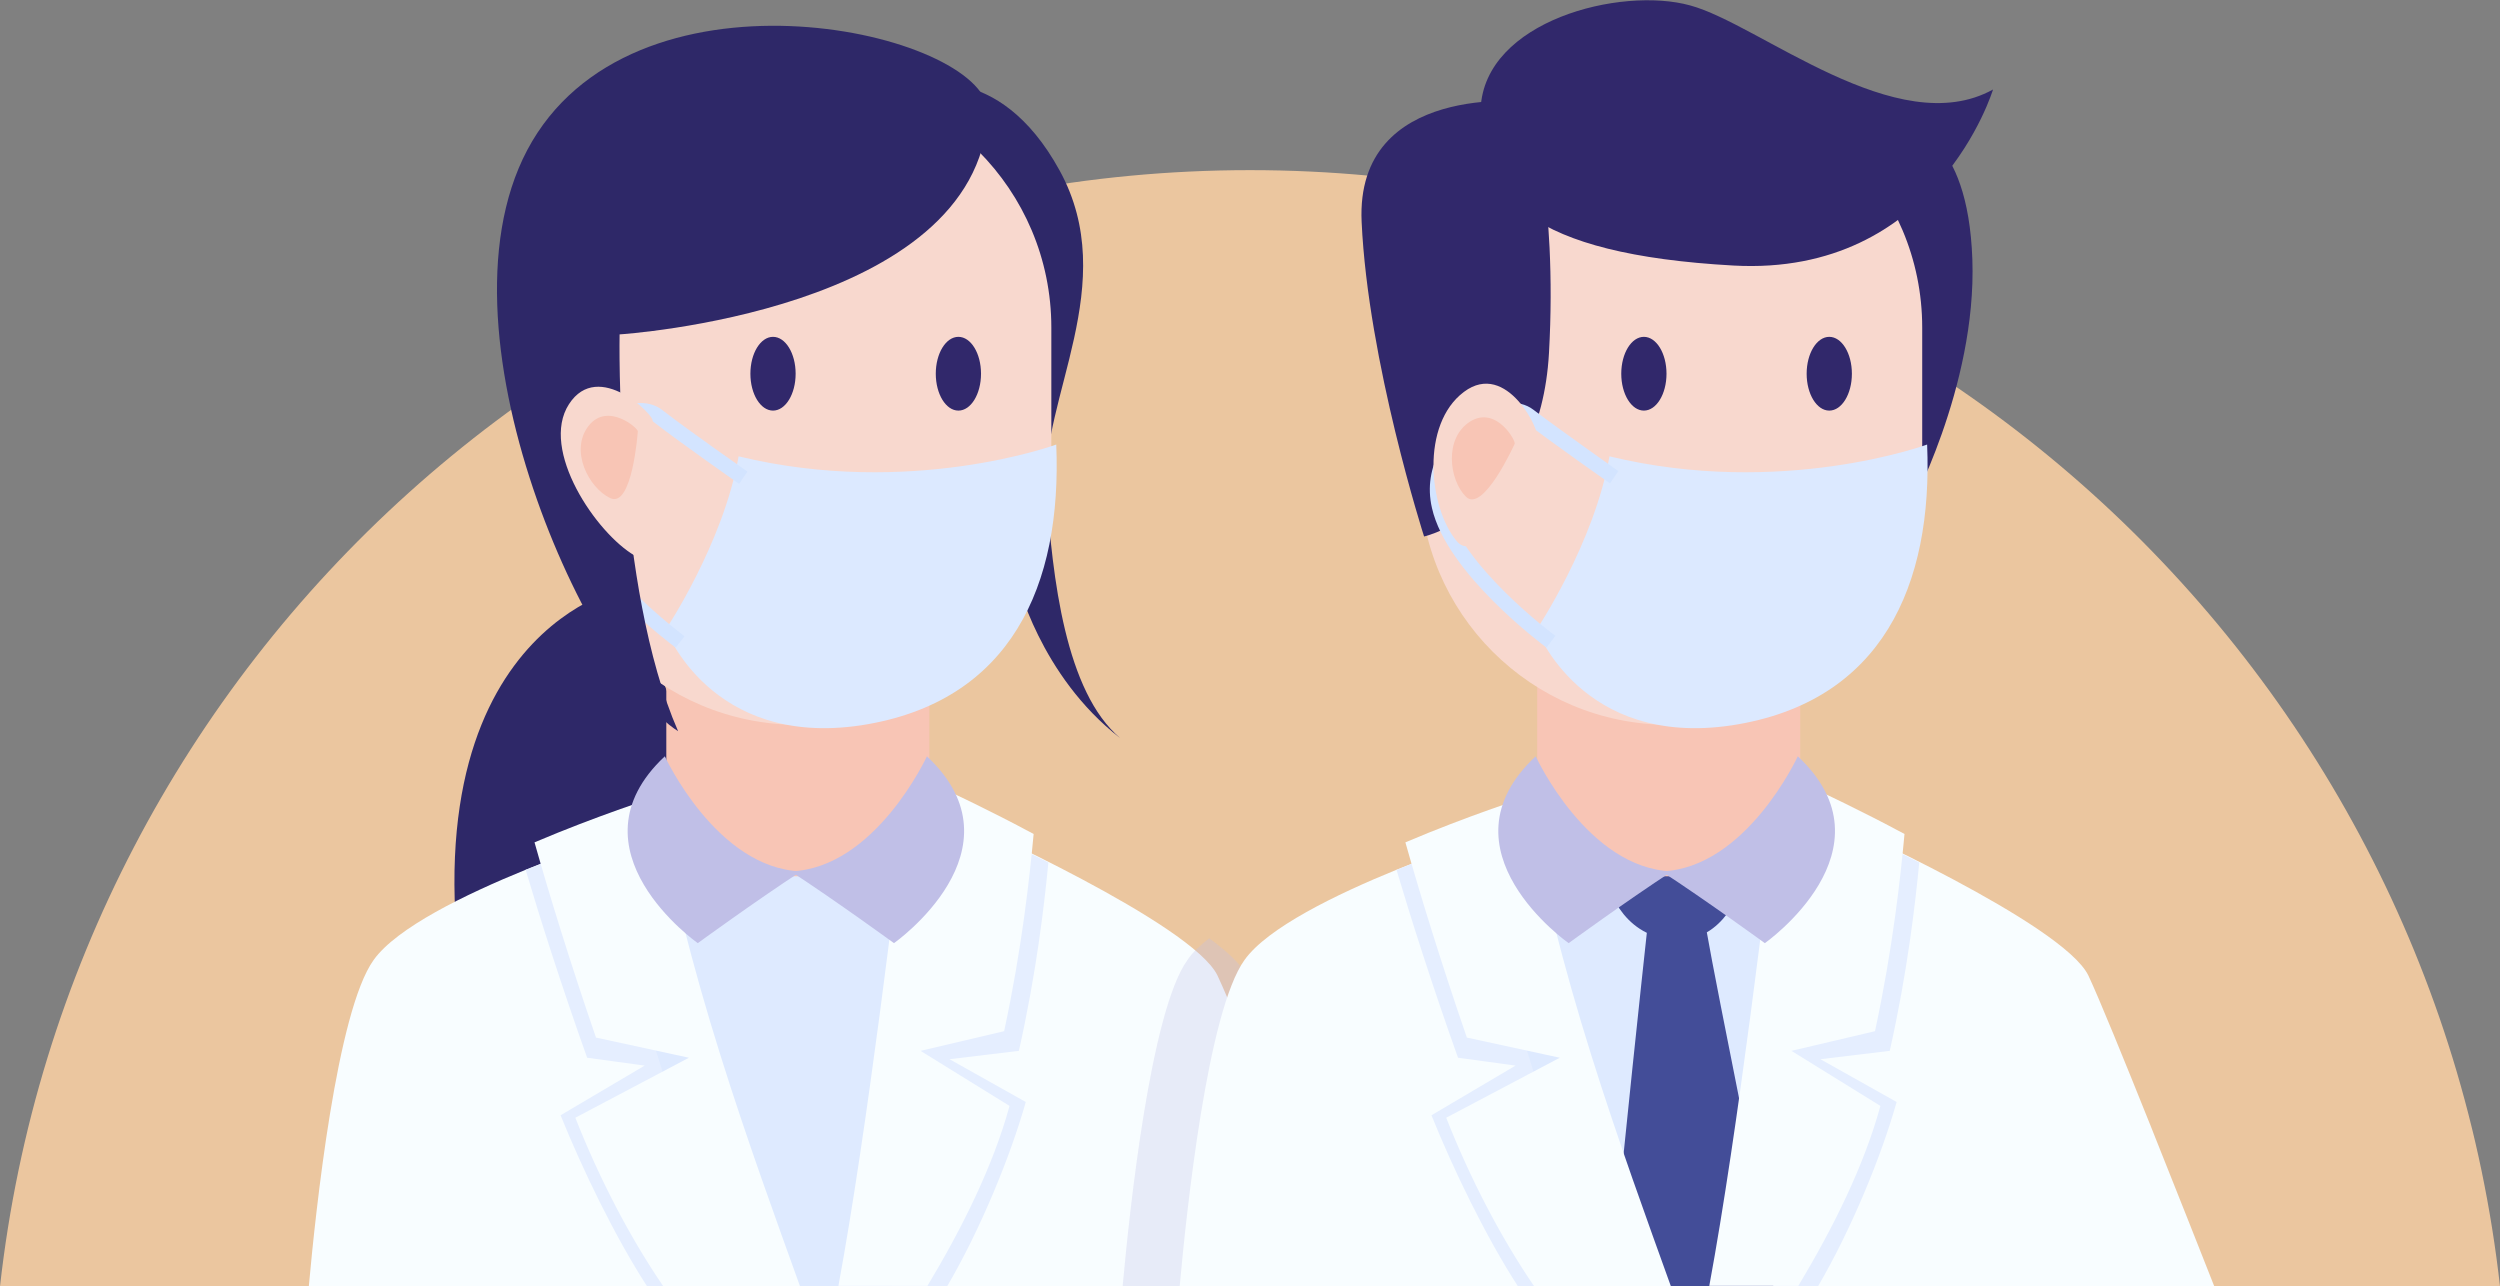
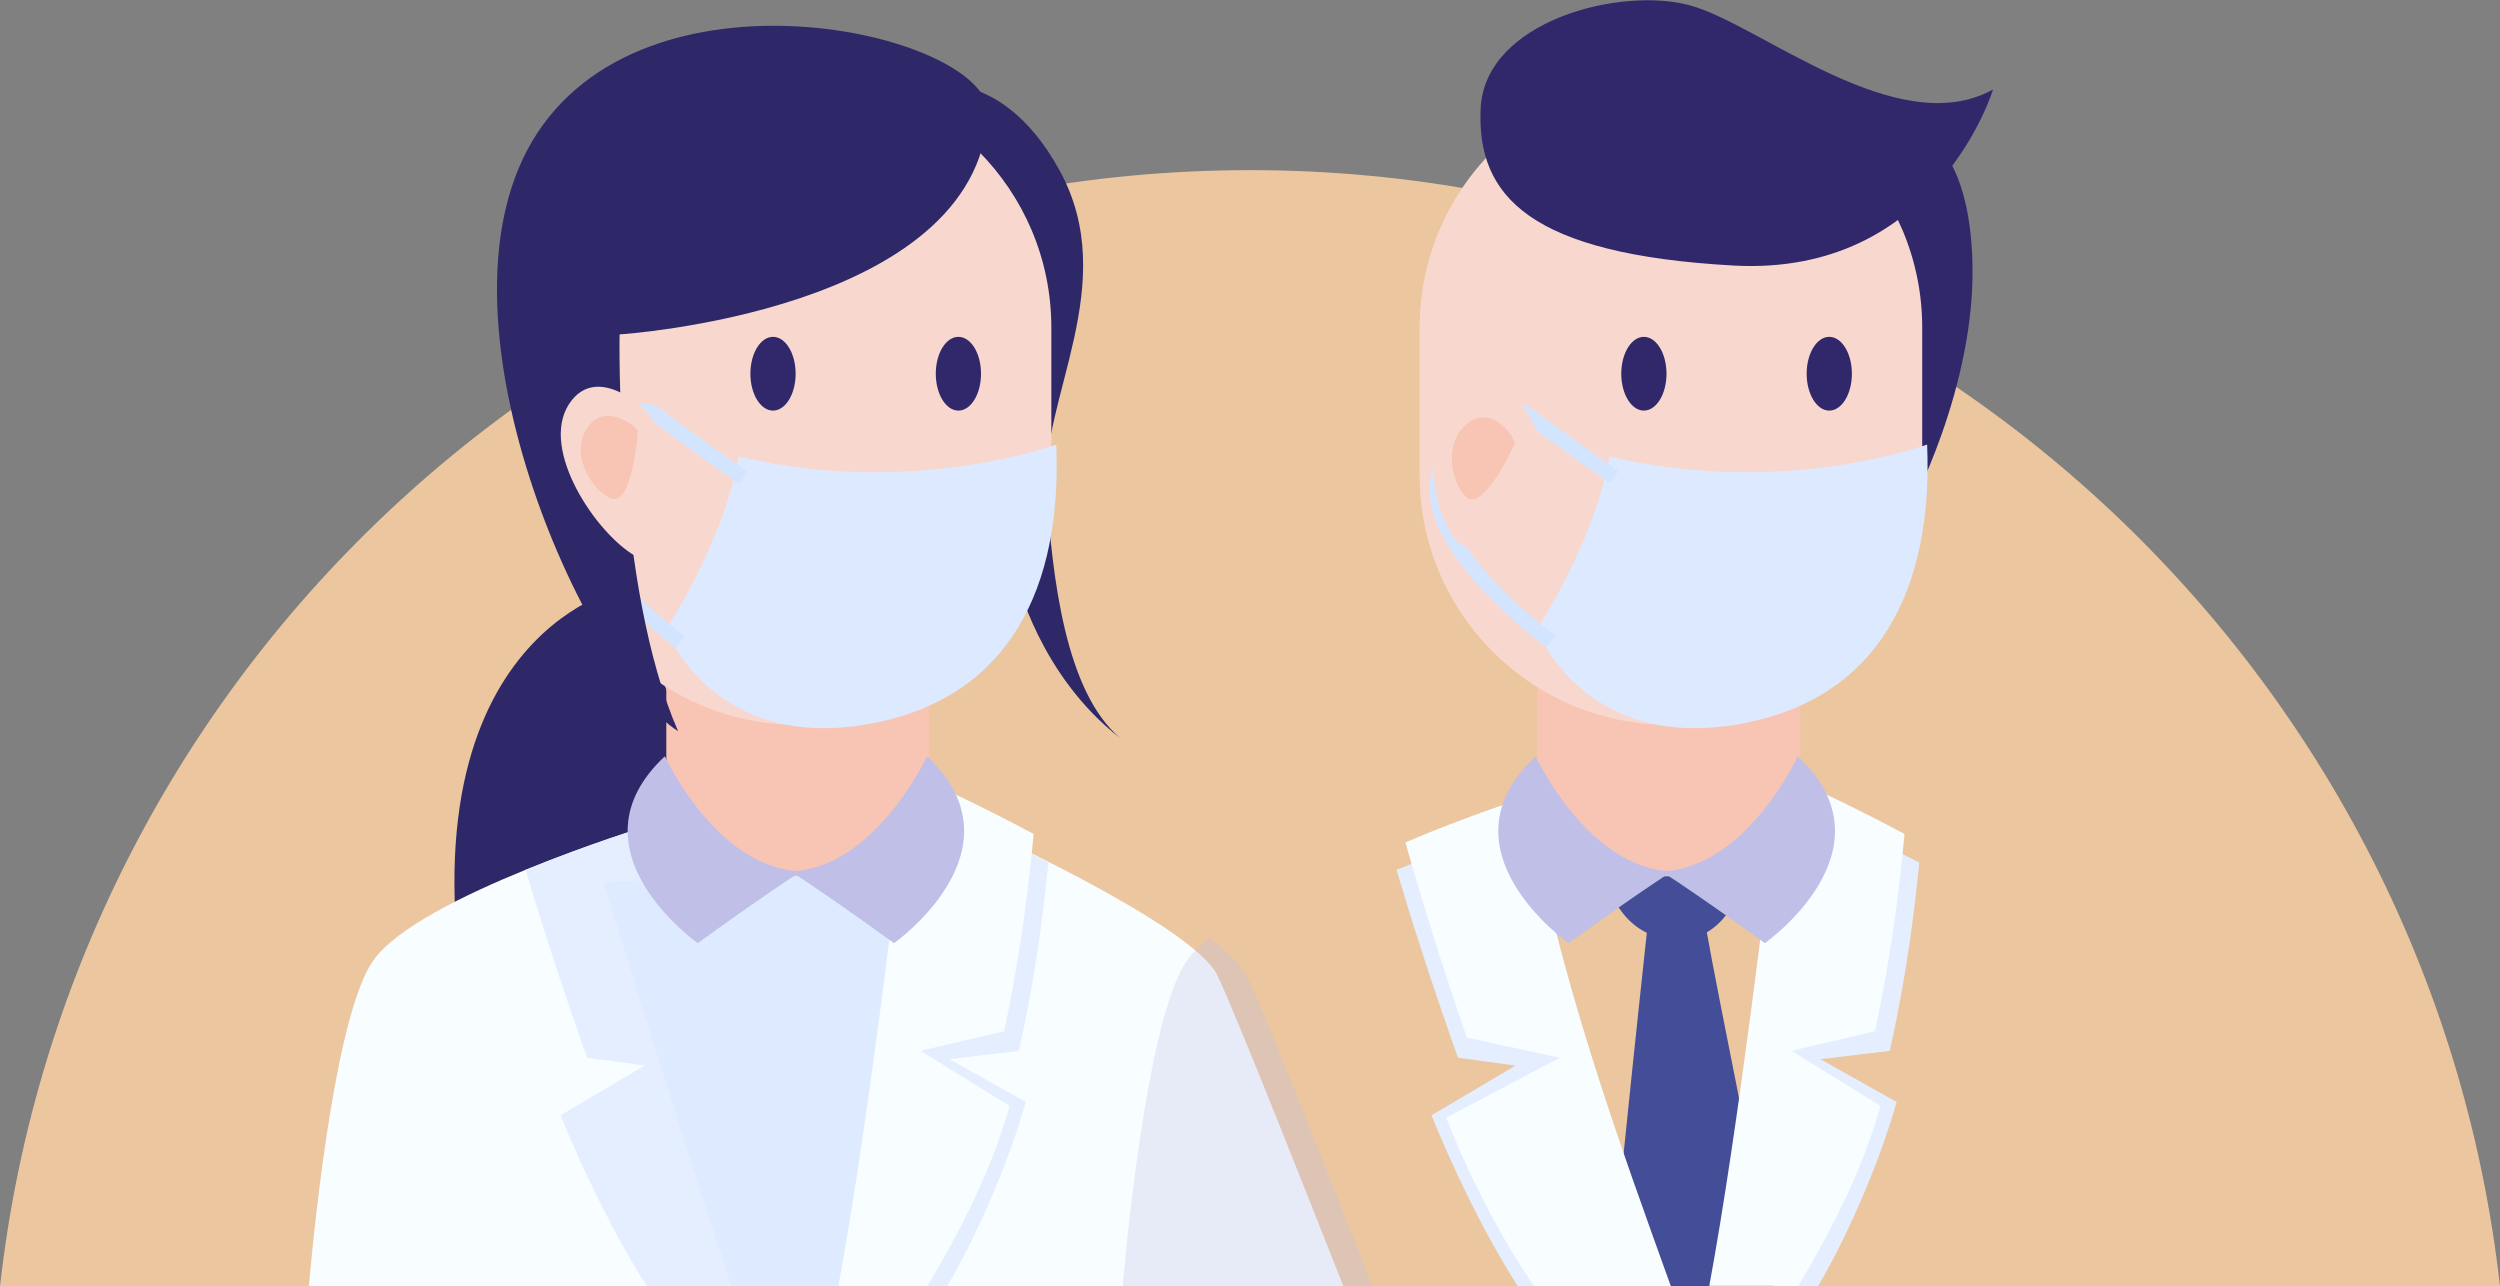
<svg xmlns="http://www.w3.org/2000/svg" x="0px" y="0px" viewBox="0 0 508.4 261.6" style="vertical-align: middle; max-width: 100%; width: 100%;" width="100%">
  <rect x="0" y="0" width="508.4" height="261.6" fill="#808080" stroke="none" />
  <g>
    <path d="M508.4,261.6c-14.3-127.7-122.6-227-254.2-227S14.3,133.9,0,261.6H508.4z" fill="rgb(235,198,159)" />
    <g>
      <g>
        <path d="M127.2,119.6c-1.5-0.2-48.7,10.9-30.7,94.4c20.2,6.1,64.6,0,66.2-1.4     C164.4,211.2,127.2,119.6,127.2,119.6z" fill="rgb(46, 40, 104)" />
      </g>
      <g>
        <path d="M185.9,17.7c0,0,17-6,29.6,17s-3.9,46.4-2.7,64.7c1.2,18.3,3.9,41.3,15,50.7     c-16.4-12.7-21-32.2-21-32.2L185.9,17.7z" fill="rgb(46, 40, 104)" />
      </g>
      <g>
        <path d="M62.8,261.6c1.4-15.5,5.7-56,13.2-66.4c9.3-13,55.3-27.1,55.3-27.1l65.1-0.9     c0,0,46.1,20.6,51.2,31.2c4.3,9.1,20.9,51.3,25.6,63.2H62.8z" fill="rgb(248, 253, 255)" />
      </g>
      <g>
        <path d="M131.6,261.6c-6.6-10.2-13.2-23.9-17.6-34.8l17.1-10.1l-11.7-1.6c-5.2-14.6-9.6-28.4-12.5-38.2     c12.7-5.2,24.3-8.8,24.3-8.8l0.9,0c4.3,30.5,18.6,68.4,27.9,93.5H131.6z" fill="rgb(229, 238, 255)" />
      </g>
      <g>
        <path d="M193.1,215.4l15.5,8.7c-3.1,11-9.2,25.9-16,37.5h-18.8c5.8-30.5,11.6-76.8,13.7-94.2l8.8-0.1     c0,0,7.6,3.4,16.9,8.1c-0.8,8.3-2.4,22.3-6,38.3L193.1,215.4z" fill="rgb(229, 238, 255)" />
      </g>
      <g>
        <path d="M122.8,179.5l26.3-1.7c0,0,19.9,0,20.6,0c0,0,18.1,6.8,19.2,6.6c1.1-0.2-2.5,24.4-2.5,24.4     s-3.1,30.7-5.1,52.8h-32.5C137.7,228.3,122.8,179.5,122.8,179.5z" fill="rgb(222, 234, 255)" />
      </g>
      <g>
        <path d="M156.9,178.2h10.6c11.8,0,21.5-9.6,21.5-21.5v-20.7c0-0.4-0.4-0.8-0.8-0.8h-52.7v21.5     C135.5,168.6,145.1,178.2,156.9,178.2z" fill="rgb(248, 197, 181)" />
      </g>
      <g>
        <path d="M162.4,147.4h0.6c28,0,50.8-22.7,50.8-50.8v-30c0-28-22.7-50.8-50.8-50.8h-0.6     c-28,0-50.8,22.7-50.8,50.8v30C111.6,124.7,134.3,147.4,162.4,147.4z" fill="rgb(248, 216, 206)" />
      </g>
      <g>
        <ellipse cx="194.9" cy="76" rx="4.6" ry="7.5" fill="rgb(49, 40, 107)" />
      </g>
      <g>
        <ellipse cx="157.2" cy="76" rx="4.6" ry="7.5" fill="rgb(49, 40, 107)" />
      </g>
      <g>
        <path d="M214.8,90.4c0,0-29.6,10.9-64.6,2.4c-3.1,17.7-14.8,35.2-14.8,35.2s9.1,24.1,39.7,19.5     C205.7,142.8,216,118.9,214.8,90.4z" fill="rgb(220, 233, 255)" />
      </g>
      <g>
        <path d="M137.4,131.7c-0.8-0.6-20.3-15.1-23.3-28.3c-2-8.6,3.4-15.5,8.5-18.9c4.6-2.9,9.2-3.4,12.1-1.1     c5.8,4.5,17.2,12.4,17.3,12.5l-1.7,2.5c-0.1-0.1-11.6-8.1-17.4-12.6c-1.8-1.4-5.3-0.9-8.7,1.3c-4.3,2.8-8.8,8.5-7.2,15.7     c2.8,12.2,22,26.4,22.2,26.6L137.4,131.7z" fill="rgb(211, 228, 255)" />
      </g>
      <g>
-         <path d="M134.9,261.6c-6.9-10.1-13.1-22.1-17.9-34.3l23.1-12.2l-18.9-4.1c-5.2-15.1-9.6-29.4-12.5-39.7     c12.7-5.4,24.3-9.1,24.3-9.1l0.9,0c4.4,32.7,19.5,73.5,28.8,99.4H134.9z" fill="rgb(248, 253, 255)" />
-       </g>
+         </g>
      <g>
        <path d="M187.2,213.7l18.1,11.2c-3.3,12.1-9.6,24.8-16.7,36.6h-18.1c5.9-31.9,11.8-81.7,14-100.3l8.8-0.1     c0,0,7.6,3.5,16.9,8.5c-0.8,8.7-2.4,23.4-6,40.1L187.2,213.7z" fill="rgb(248, 253, 255)" />
      </g>
      <g>
        <g>
          <path d="M188.5,153.8c0,0-10.5,22.8-27.7,23.4c9.2,6,21,14.6,21,14.6S208.8,172.8,188.5,153.8z" fill="rgb(192, 191, 231)" />
        </g>
        <g>
          <path d="M135.2,153.8c0,0,10.5,22.8,27.7,23.4c-9.2,6-21,14.6-21,14.6S114.9,172.8,135.2,153.8z" fill="rgb(192, 191, 231)" />
        </g>
      </g>
      <g>
        <path d="M200.9,23.2c0.9-15.9-67.7-32.5-91.6,3.8s10,109.9,28.6,121.7C125,119.2,126,68,126,68     S198.6,63.4,200.9,23.2z" fill="rgb(46, 40, 104)" />
      </g>
      <g>
        <path d="M132.7,85.6c0.6-0.9-11-12.7-17-3.4c-6,9.3,5.6,26.3,13.4,30.8C136.8,117.5,132.7,85.6,132.7,85.6     z" fill="rgb(248, 216, 206)" />
      </g>
      <g>
        <path d="M129.7,87.8c0.4-0.5-6.1-6.2-10-1.2c-3.9,5,0,12.6,4.4,14.7C128.6,103.4,129.7,87.8,129.7,87.8z" fill="rgb(248, 197, 181)" />
      </g>
    </g>
    <path style="opacity: 0.3;" d="M245.9,190.8c-1.9,1.5-3.4,2.9-4.4,4.4c-7.5,10.4-11.8,50.9-13.2,66.4h50.8   c-4.7-11.9-21.2-54.1-25.6-63.2C252.5,196.2,249.7,193.6,245.9,190.8z" fill="rgb(192, 191, 231)" />
    <g>
      <g>
-         <path d="M239.9,261.6c1.4-15.5,5.7-56,13.2-66.4c9.3-13,55.3-27.1,55.3-27.1l65.1-0.9     c0,0,46.1,20.6,51.2,31.2c4.3,9.1,20.9,51.3,25.6,63.2H239.9z" fill="rgb(248, 253, 255)" />
-       </g>
+         </g>
      <g>
        <path d="M308.7,261.6c-6.6-10.2-13.2-23.9-17.6-34.8l17.1-10.1l-11.7-1.6c-5.2-14.6-9.6-28.4-12.5-38.2     c12.7-5.2,24.3-8.8,24.3-8.8l0.9,0c4.3,30.5,18.6,68.4,27.9,93.5H308.7z" fill="rgb(229, 238, 255)" />
      </g>
      <g>
        <path d="M370.2,215.4l15.5,8.7c-3.1,11-9.2,25.9-16,37.5h-18.8c5.8-30.5,11.6-76.8,13.7-94.2l8.8-0.1     c0,0,7.6,3.4,16.9,8.1c-0.8,8.3-2.4,22.3-6,38.3L370.2,215.4z" fill="rgb(229, 238, 255)" />
      </g>
      <g>
-         <path d="M299.9,179.5l26.3-1.7c0,0,19.9,0,20.6,0c0,0,18.1,6.8,19.2,6.6c1.1-0.2-2.5,24.4-2.5,24.4     s-3.1,30.7-5.1,52.8H326C314.8,228.3,299.9,179.5,299.9,179.5z" fill="rgb(222, 234, 255)" />
-       </g>
+         </g>
      <g>
        <path d="M360.6,261.6h-33.1c3-31.3,6.5-63.6,7.4-71.9c-7.8-3.8-9-13.8-9-13.8l12.1-6.8l17.5,6.8     c0,0-1.7,9.8-8.4,13.7c1.7,10,13.7,69.4,13.7,69.4L360.6,261.6z" fill="rgb(67, 77, 152)" />
      </g>
      <g>
        <path d="M334,178.2h10.6c11.8,0,21.5-9.6,21.5-21.5v-20.7c0-0.4-0.4-0.8-0.8-0.8h-52.7v21.5     C312.6,168.6,322.2,178.2,334,178.2z" fill="rgb(248, 197, 181)" />
      </g>
      <g>
        <path d="M387,23.9c1,1.9,13.2,3,14.1,28.9s-13.1,51.4-13.1,51.4s-42.2-10.7-40.9-18.5     C348.4,77.8,387,23.9,387,23.9z" fill="rgb(49, 40, 107)" />
      </g>
      <g>
        <path d="M339.5,147.4h0.6c28,0,50.8-22.7,50.8-50.8v-30c0-28-22.7-50.8-50.8-50.8h-0.6     c-28,0-50.8,22.7-50.8,50.8v30C288.7,124.7,311.4,147.4,339.5,147.4z" fill="rgb(248, 216, 206)" />
      </g>
      <g>
        <path d="M405.3,18.2c0,0-11.5,38.1-52.8,35.8s-52.2-14-51.4-31.9s28.5-24.9,42.6-21     C357.8,4.9,385.8,29,405.3,18.2z" fill="rgb(49, 40, 107)" />
      </g>
      <g>
-         <path d="M310.9,20.7c0,0-35.3-4.1-34,24.4s12.7,64,12.7,64s23.6-5.4,25.4-37.3S310.9,20.7,310.9,20.7z" fill="rgb(49, 40, 107)" />
-       </g>
+         </g>
      <g>
        <ellipse cx="372" cy="76" rx="4.6" ry="7.5" fill="rgb(49, 40, 107)" />
      </g>
      <g>
        <ellipse cx="334.3" cy="76" rx="4.6" ry="7.5" fill="rgb(49, 40, 107)" />
      </g>
      <g>
        <path d="M391.9,90.4c0,0-29.6,10.9-64.6,2.4c-3.1,17.7-14.8,35.2-14.8,35.2s9.1,24.1,39.7,19.5     C382.8,142.8,393.1,118.9,391.9,90.4z" fill="rgb(220, 233, 255)" />
      </g>
      <g>
        <path d="M314.5,131.7l1.8-2.4c-0.2-0.1-19.4-14.4-22.2-26.6c-1.6-7.1,2.9-12.9,7.2-15.7     c3.4-2.2,6.9-2.7,8.7-1.3c5.8,4.5,17.3,12.5,17.4,12.6l1.7-2.5c-0.1-0.1-11.5-8.1-17.3-12.5c-2.9-2.2-7.6-1.8-12.1,1.1     c-5.2,3.3-10.5,10.2-8.5,18.9C294.2,116.6,313.7,131.1,314.5,131.7z" fill="rgb(211, 228, 255)" />
      </g>
      <g>
        <path d="M312.5,88.8c0.9-0.7-6-15.7-14.8-9.1c-8.8,6.6-7.2,23.4-1.5,30.3     C301.9,116.9,312.5,88.8,312.5,88.8z" fill="rgb(248, 216, 206)" />
      </g>
      <g>
        <path d="M308,90.3c0.5-0.3-3.6-7.9-9-4.6c-5.4,3.4-4.3,11.9-0.9,15.3C301.6,104.5,308,90.3,308,90.3z" fill="rgb(248, 197, 181)" />
      </g>
      <g>
        <path d="M312,261.6c-6.9-10.1-13.1-22.1-17.9-34.3l23.1-12.2l-18.9-4.1c-5.2-15.1-9.6-29.4-12.5-39.7     c12.7-5.4,24.3-9.1,24.3-9.1l0.9,0c4.4,32.7,19.5,73.5,28.8,99.4H312z" fill="rgb(248, 253, 255)" />
      </g>
      <g>
        <path d="M364.3,213.7l18.1,11.2c-3.3,12.1-9.6,24.8-16.7,36.6h-18.1c5.9-31.9,11.8-81.7,14-100.3l8.8-0.1     c0,0,7.6,3.5,16.9,8.5c-0.8,8.7-2.4,23.4-6,40.1L364.3,213.7z" fill="rgb(248, 253, 255)" />
      </g>
      <g>
        <g>
          <path d="M365.6,153.8c0,0-10.5,22.8-27.7,23.4c9.2,6,21,14.6,21,14.6S385.9,172.8,365.6,153.8z" fill="rgb(192, 191, 231)" />
        </g>
        <g>
          <path d="M312.3,153.8c0,0,10.5,22.8,27.7,23.4c-9.2,6-21,14.6-21,14.6S291.9,172.8,312.3,153.8z" fill="rgb(192, 191, 231)" />
        </g>
      </g>
    </g>
  </g>
</svg>